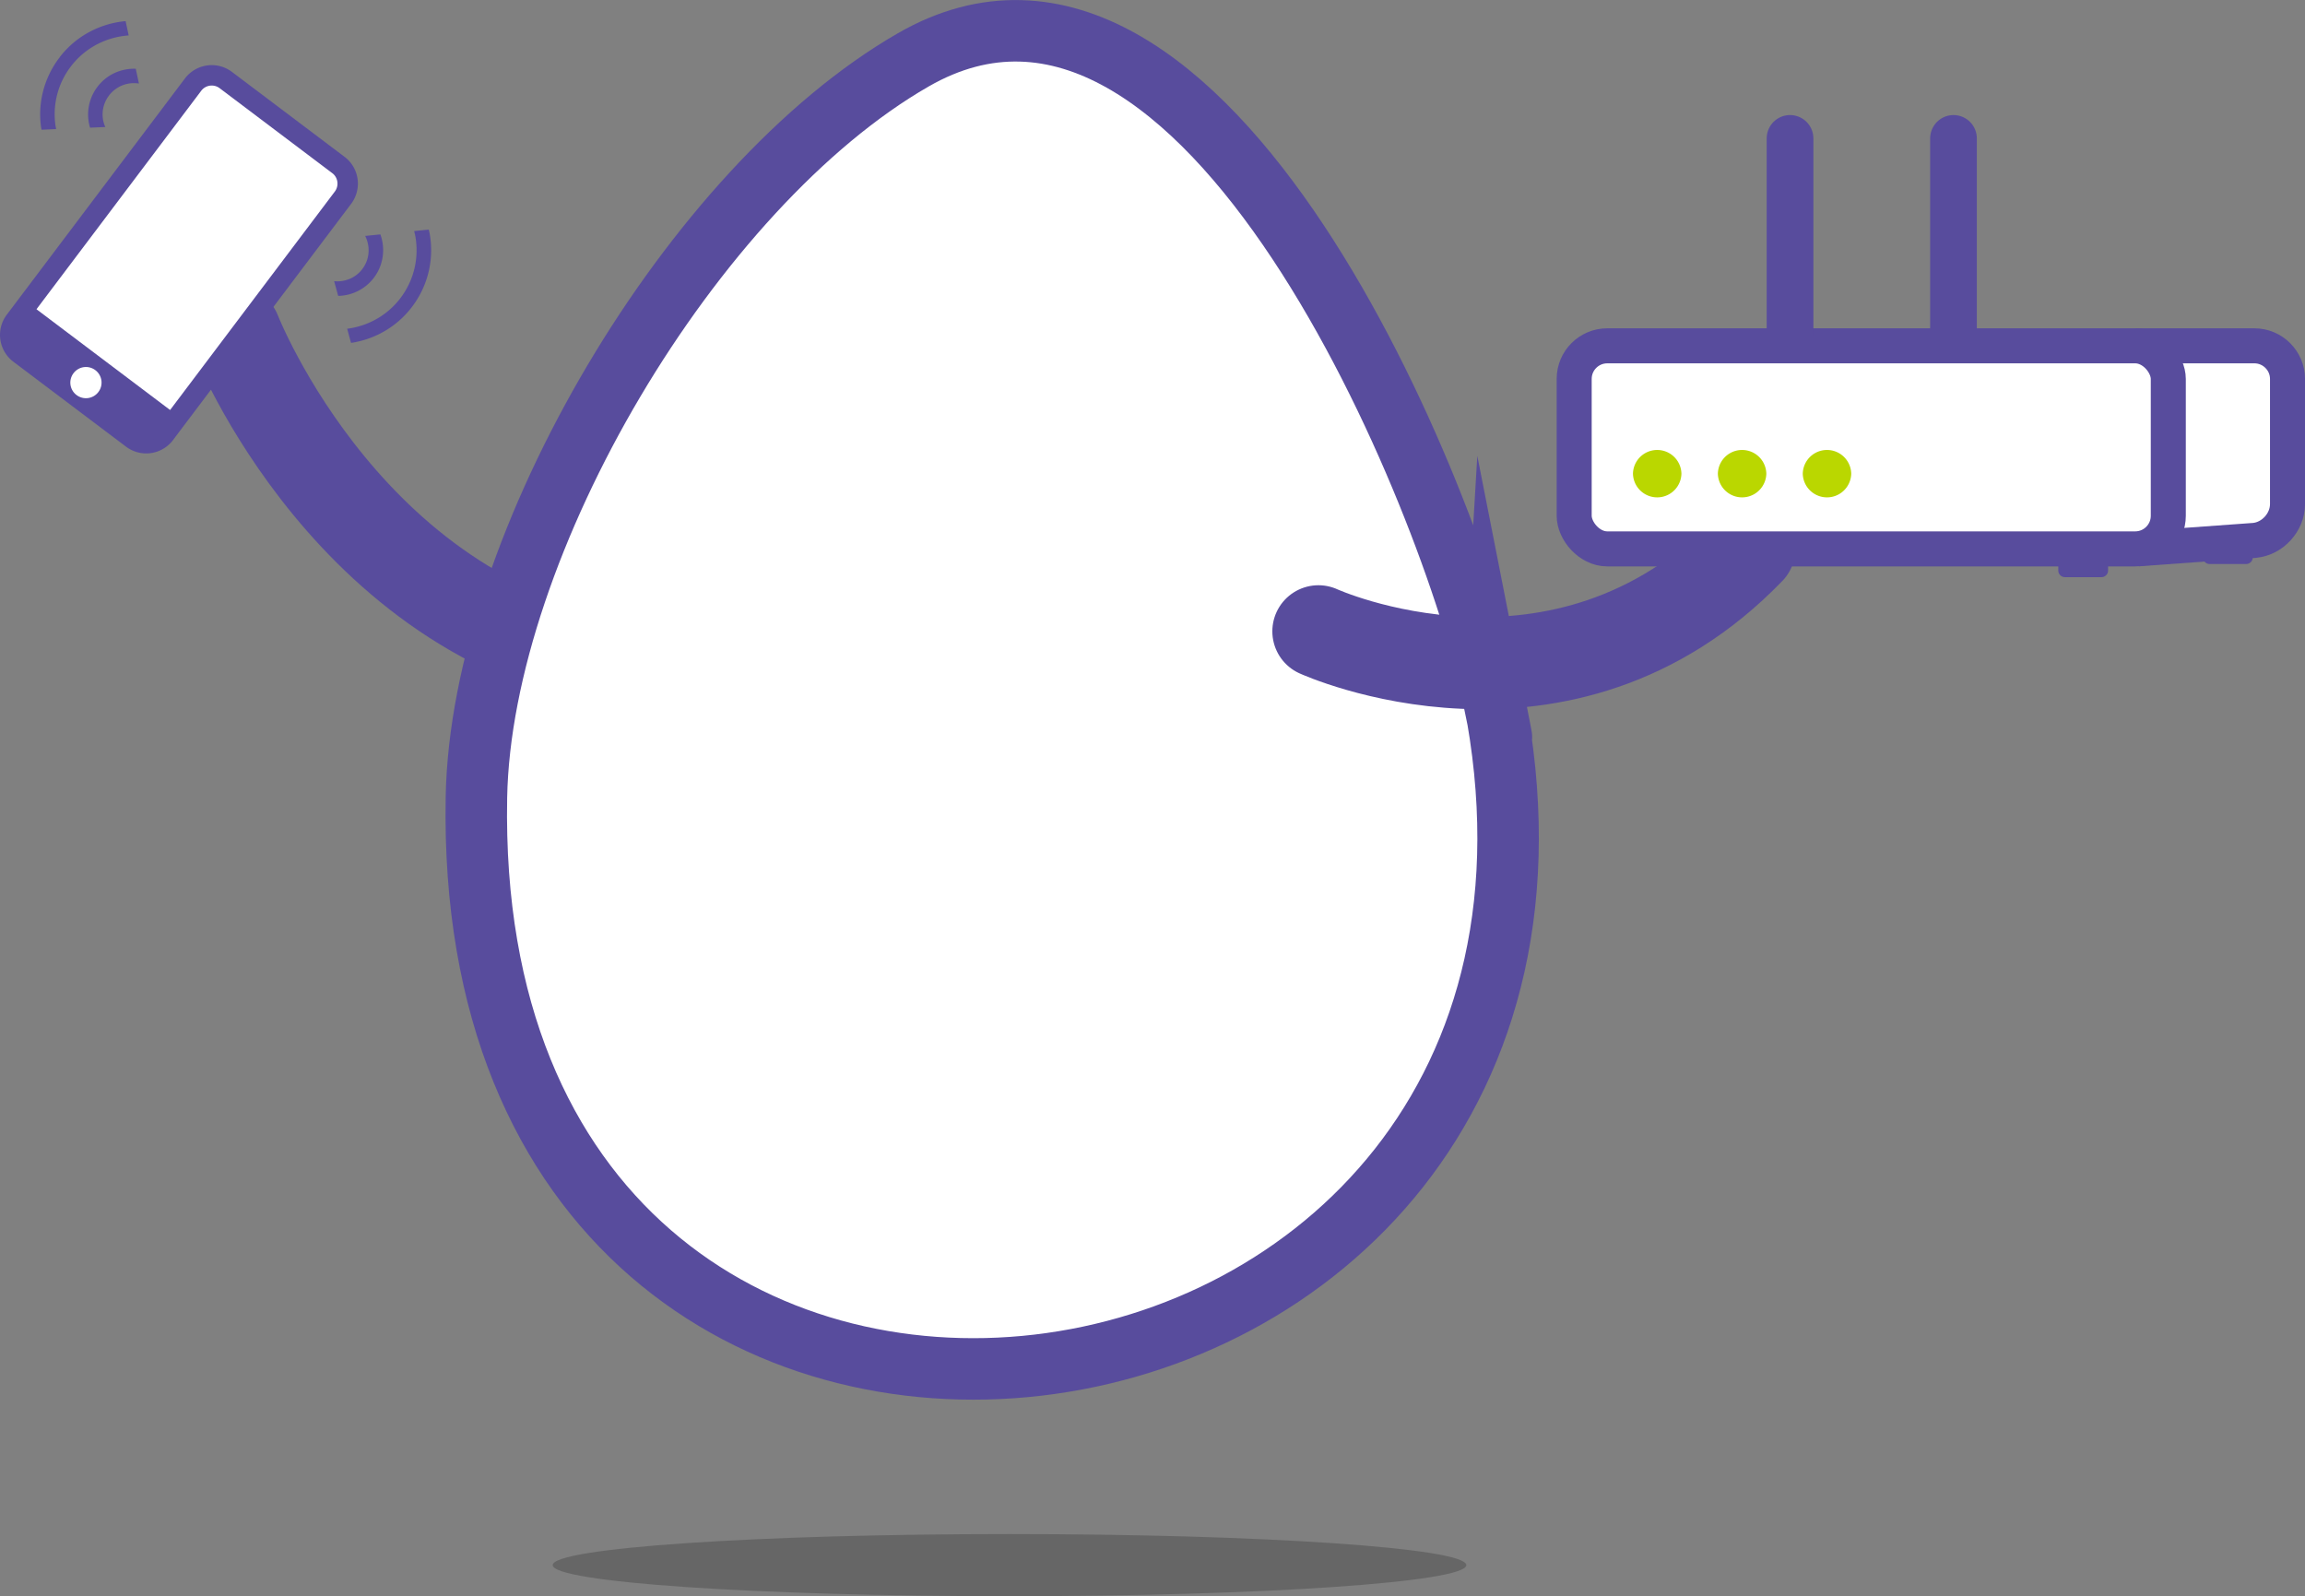
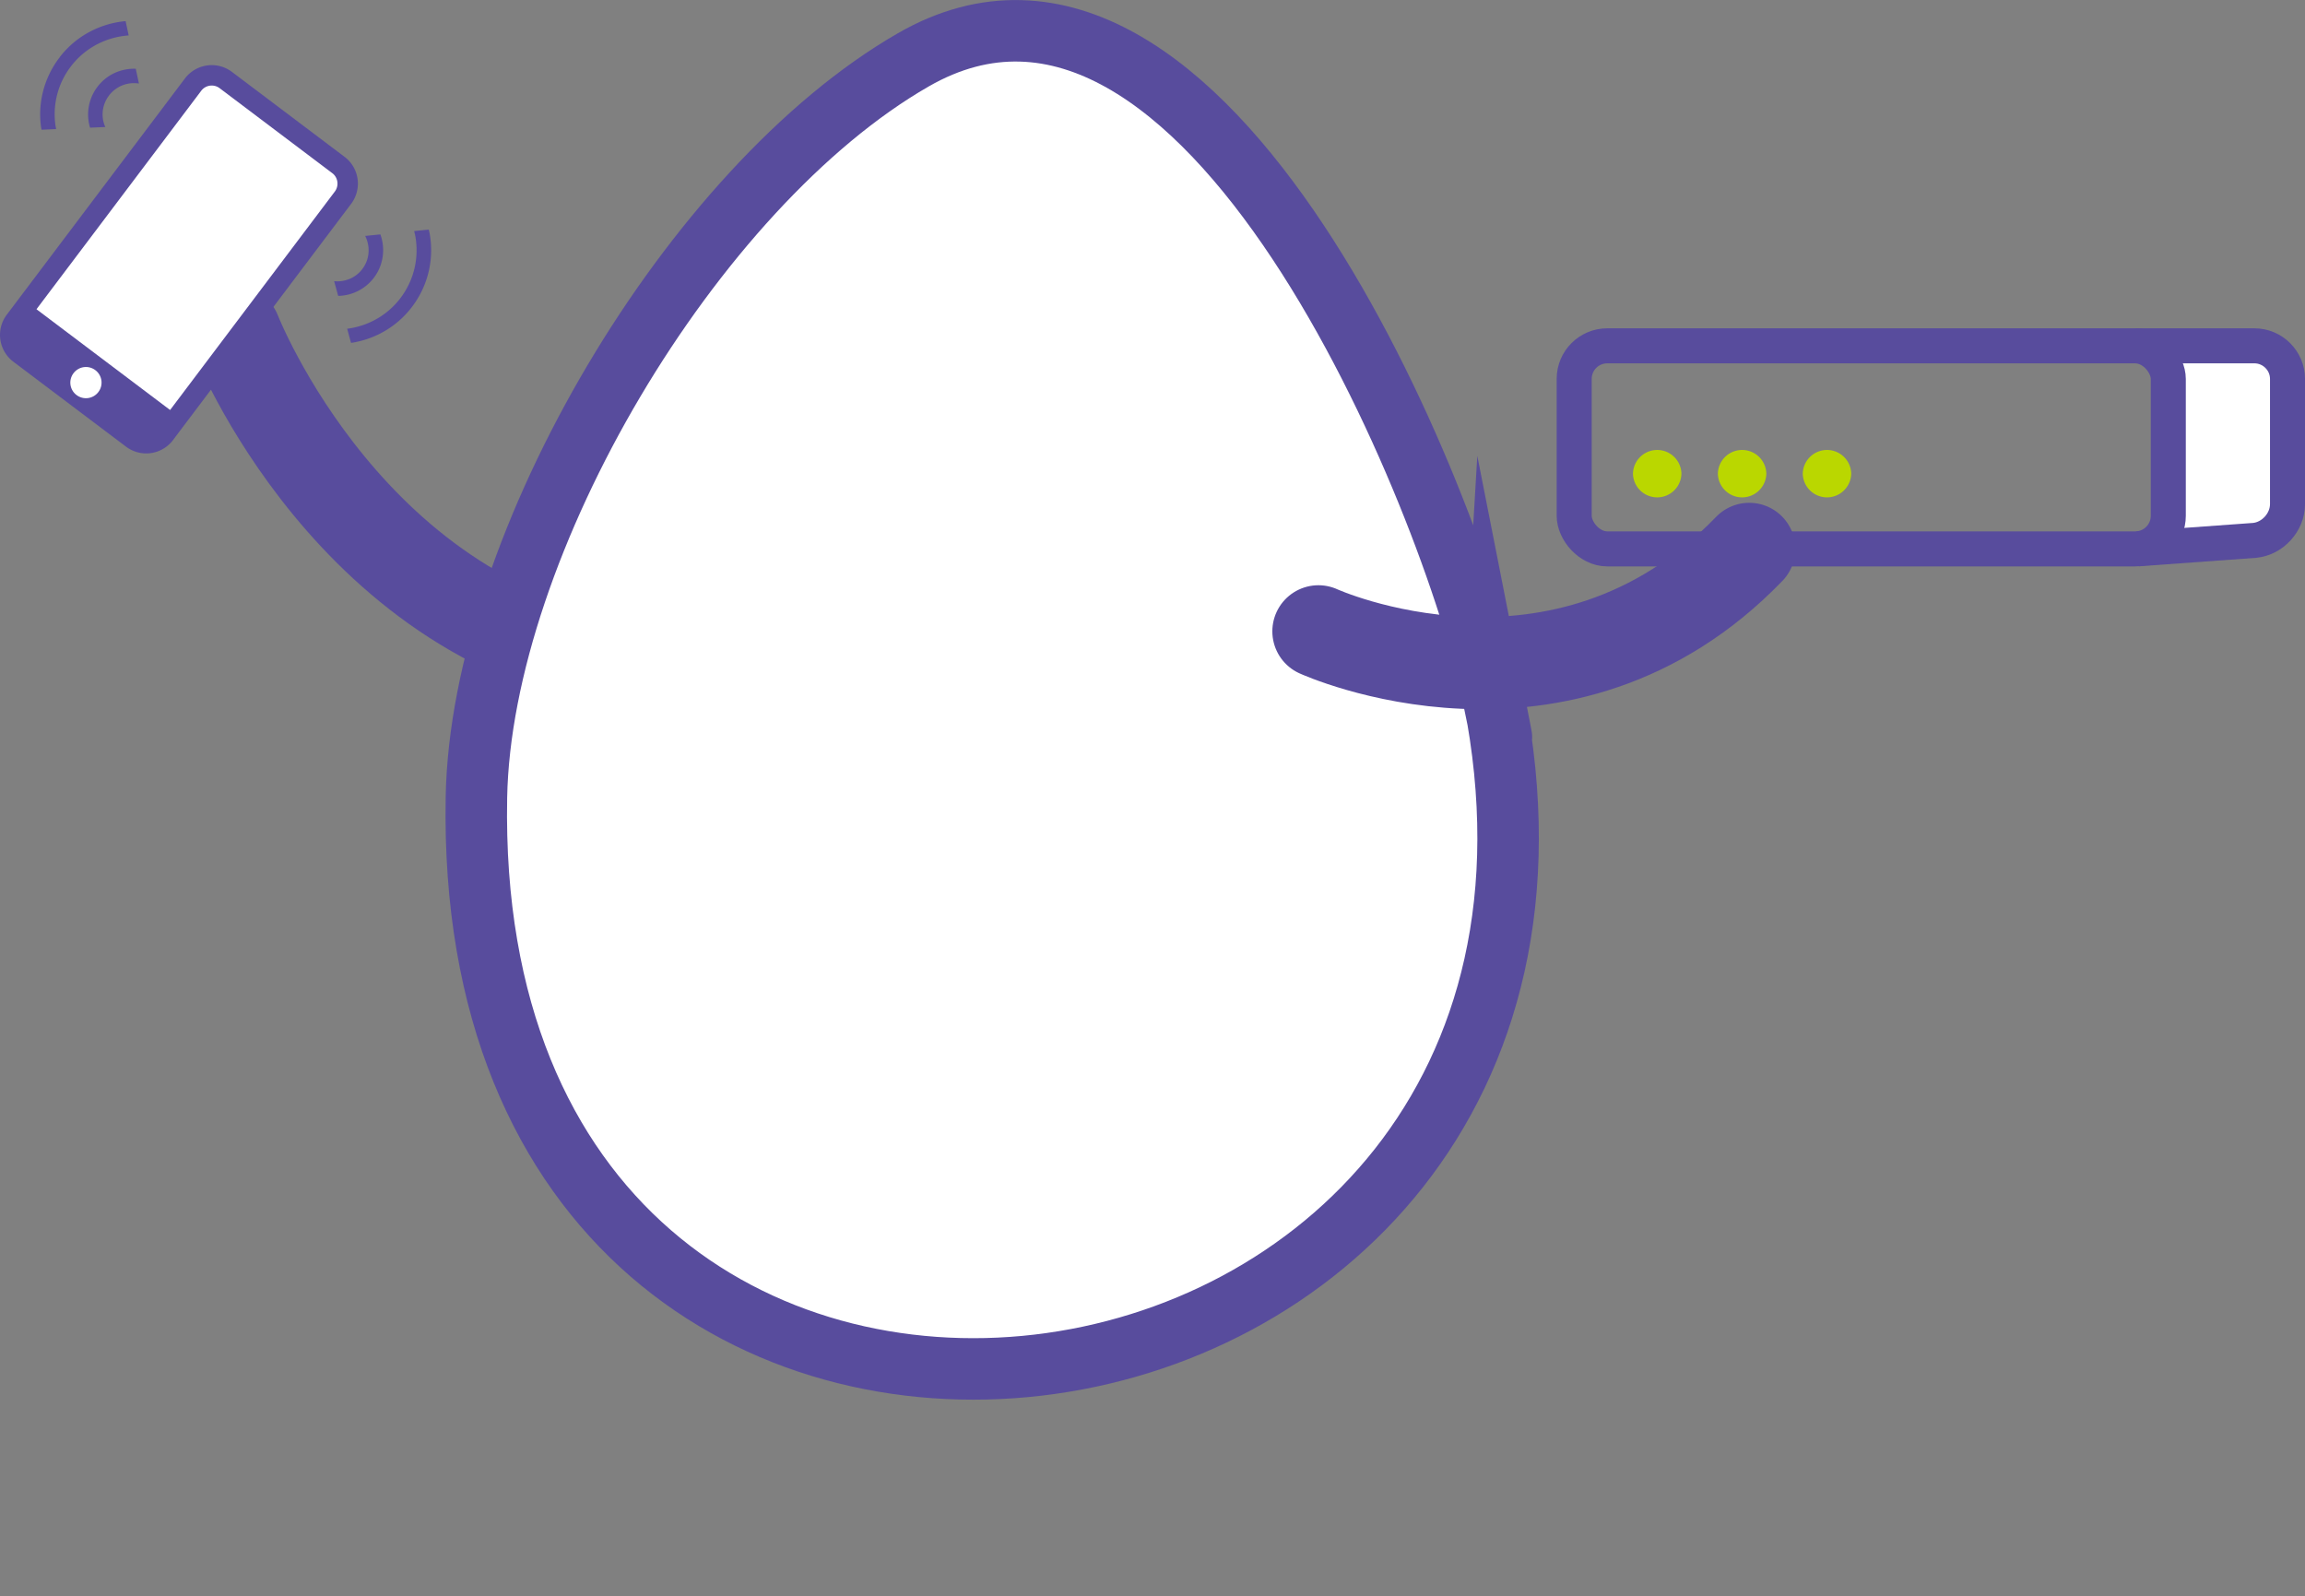
<svg xmlns="http://www.w3.org/2000/svg" id="uuid-35fe445c-a46c-4787-a640-ea2ebcd4279e" width="392.86" height="272.05">
  <rect width="100%" height="100%" fill="#808080" stroke="none" />
  <defs>
    <style>.uuid-453554f0-a0d8-4d2d-835d-f5a2d9763744{fill:#fff}.uuid-7919da21-7626-40c6-beb6-f52e8161bb09{fill:#bad700}.uuid-5ab8f4a4-676c-451c-9df7-2d1af7ab0d26{fill:#584c9d}.uuid-b2ee3a43-78d4-45d8-8116-e2e5dc0aa772{stroke-miterlimit:10;stroke:#584c9d;fill:none}.uuid-612fd466-b90a-433f-849a-02c055918e82,.uuid-e144ed4b-cdb3-42ad-9bf7-7bf6182d158d{stroke:#584c9d;fill:none}.uuid-b2ee3a43-78d4-45d8-8116-e2e5dc0aa772{stroke-width:5.97px}.uuid-e144ed4b-cdb3-42ad-9bf7-7bf6182d158d{stroke-width:15.71px;stroke-linecap:round;stroke-linejoin:round}.uuid-612fd466-b90a-433f-849a-02c055918e82{stroke-linecap:round;stroke-linejoin:round;stroke-width:7.96px}</style>
  </defs>
  <path class="uuid-e144ed4b-cdb3-42ad-9bf7-7bf6182d158d" d="M40.06 56.65s19.79 50.75 68.84 56.99" />
  <path class="uuid-453554f0-a0d8-4d2d-835d-f5a2d9763744" d="M254.61 118.96c26.74 135.19-176.12 162.4-173.41 16.91.81-43.22 36.84-104.04 74.46-125.67 49.86-28.68 91.95 75.11 98.95 108.77 4.57 23.09-4.83-23.23 0 0z" />
  <path d="M254.61 118.96c26.74 135.19-176.12 162.4-173.41 16.91.81-43.22 36.84-104.04 74.46-125.67 49.86-28.68 91.95 75.11 98.95 108.77 4.57 23.09-4.83-23.23 0 0z" fill="none" stroke="#584c9d" stroke-miterlimit="10" stroke-width="10.48" />
  <path class="uuid-e144ed4b-cdb3-42ad-9bf7-7bf6182d158d" d="M224.71 107.6s41.54 18.97 73.43-14.05" />
  <path d="M28.1 73.96a3.984 3.984 0 0 1-5.57.78L3.32 60.26a3.984 3.984 0 0 1-.78-5.57l30.37-40.27a3.983 3.983 0 0 1 5.57-.78l19.2 14.48c1.75 1.32 2.1 3.81.78 5.57L28.1 73.95z" stroke-width="3.48" stroke="#584c9d" stroke-miterlimit="10" fill="#fff" />
  <path class="uuid-5ab8f4a4-676c-451c-9df7-2d1af7ab0d26" transform="rotate(-52.98 15.39 64.218)" d="M11.72 49.15h7.34v30.13h-7.34z" />
  <path class="uuid-453554f0-a0d8-4d2d-835d-f5a2d9763744" d="M16.77 66.81a2.65 2.65 0 0 1-3.72.52 2.642 2.642 0 0 1-.52-3.72 2.65 2.65 0 0 1 3.72-.52 2.65 2.65 0 0 1 .52 3.72z" />
  <path class="uuid-5ab8f4a4-676c-451c-9df7-2d1af7ab0d26" d="M10.2 9.73a15.897 15.897 0 0 0-3.22 11.81c.02.19.07.38.1.57L9.57 22c-.05-.26-.1-.52-.14-.78-.46-3.59.51-7.14 2.72-9.99 2.46-3.17 6.06-4.93 9.78-5.19l-.52-2.44c-4.27.39-8.38 2.46-11.21 6.11zM16.66 14.73a7.797 7.797 0 0 0-1.58 5.78c.05.43.15.85.27 1.25l2.6-.11c-.2-.46-.36-.94-.42-1.46-.18-1.42.2-2.82 1.08-3.95a5.325 5.325 0 0 1 5.07-2l-.54-2.52c-2.44-.09-4.88.94-6.48 3.01zM70.68 51.67c2.41-3.52 3.31-7.77 2.53-11.97-.04-.19-.09-.38-.14-.57l-2.48.25c.06.26.13.51.18.78.66 3.55-.1 7.15-2.14 10.12-2.27 3.31-5.77 5.28-9.46 5.75l.66 2.41c4.24-.63 8.23-2.95 10.84-6.76zM63.94 47.04c1.48-2.16 1.72-4.8.89-7.09l-2.59.26c.85 1.69.81 3.77-.34 5.44-1.14 1.67-3.07 2.46-4.95 2.27l.69 2.51a7.808 7.808 0 0 0 6.3-3.39z" />
  <path class="uuid-453554f0-a0d8-4d2d-835d-f5a2d9763744" d="M389.87 85.92c0 3.1-2.53 5.89-5.61 6.19l-9.09.89c-3.09.3-5.61-1.99-5.61-5.09V64.59c0-3.1 2.54-5.64 5.64-5.64h9.04c3.1 0 5.64 2.54 5.64 5.64v21.33z" />
  <path class="uuid-b2ee3a43-78d4-45d8-8116-e2e5dc0aa772" d="M363.91 58.94h20.33c3.1 0 5.64 2.54 5.64 5.64v21.33c0 3.1-2.53 5.89-5.61 6.19l-19.91 1.44" />
-   <rect class="uuid-453554f0-a0d8-4d2d-835d-f5a2d9763744" x="268.3" y="58.94" width="101.26" height="34.61" rx="5.64" ry="5.64" />
  <rect class="uuid-b2ee3a43-78d4-45d8-8116-e2e5dc0aa772" x="268.3" y="58.94" width="101.26" height="34.61" rx="5.64" ry="5.64" />
  <path class="uuid-7919da21-7626-40c6-beb6-f52e8161bb09" d="M286.58 80.73a4.131 4.131 0 0 1-8.26 0 4.131 4.131 0 0 1 8.26 0zM301.05 80.73a4.131 4.131 0 0 1-8.26 0 4.131 4.131 0 0 1 8.26 0zM315.52 80.73a4.131 4.131 0 0 1-8.26 0 4.131 4.131 0 0 1 8.26 0z" />
-   <path class="uuid-5ab8f4a4-676c-451c-9df7-2d1af7ab0d26" d="M351.94 93.89h6.23c.62 0 1.13.51 1.13 1.13v2.22c0 .62-.51 1.13-1.13 1.13h-6.23c-.62 0-1.13-.51-1.13-1.13v-2.22c0-.62.51-1.13 1.13-1.13zM376.6 91.65h6.23c.62 0 1.13.51 1.13 1.13V95c0 .62-.51 1.13-1.13 1.13h-6.23c-.62 0-1.13-.51-1.13-1.13v-2.22c0-.62.51-1.13 1.13-1.13z" />
-   <path class="uuid-612fd466-b90a-433f-849a-02c055918e82" d="M305.09 57.15V23.59M332.95 57.15V23.59" />
-   <path d="M249.92 266.75c0 2.92-34.86 5.3-77.86 5.3s-77.86-2.37-77.86-5.3 34.86-5.29 77.86-5.29 77.86 2.37 77.86 5.29z" opacity=".2" />
</svg>